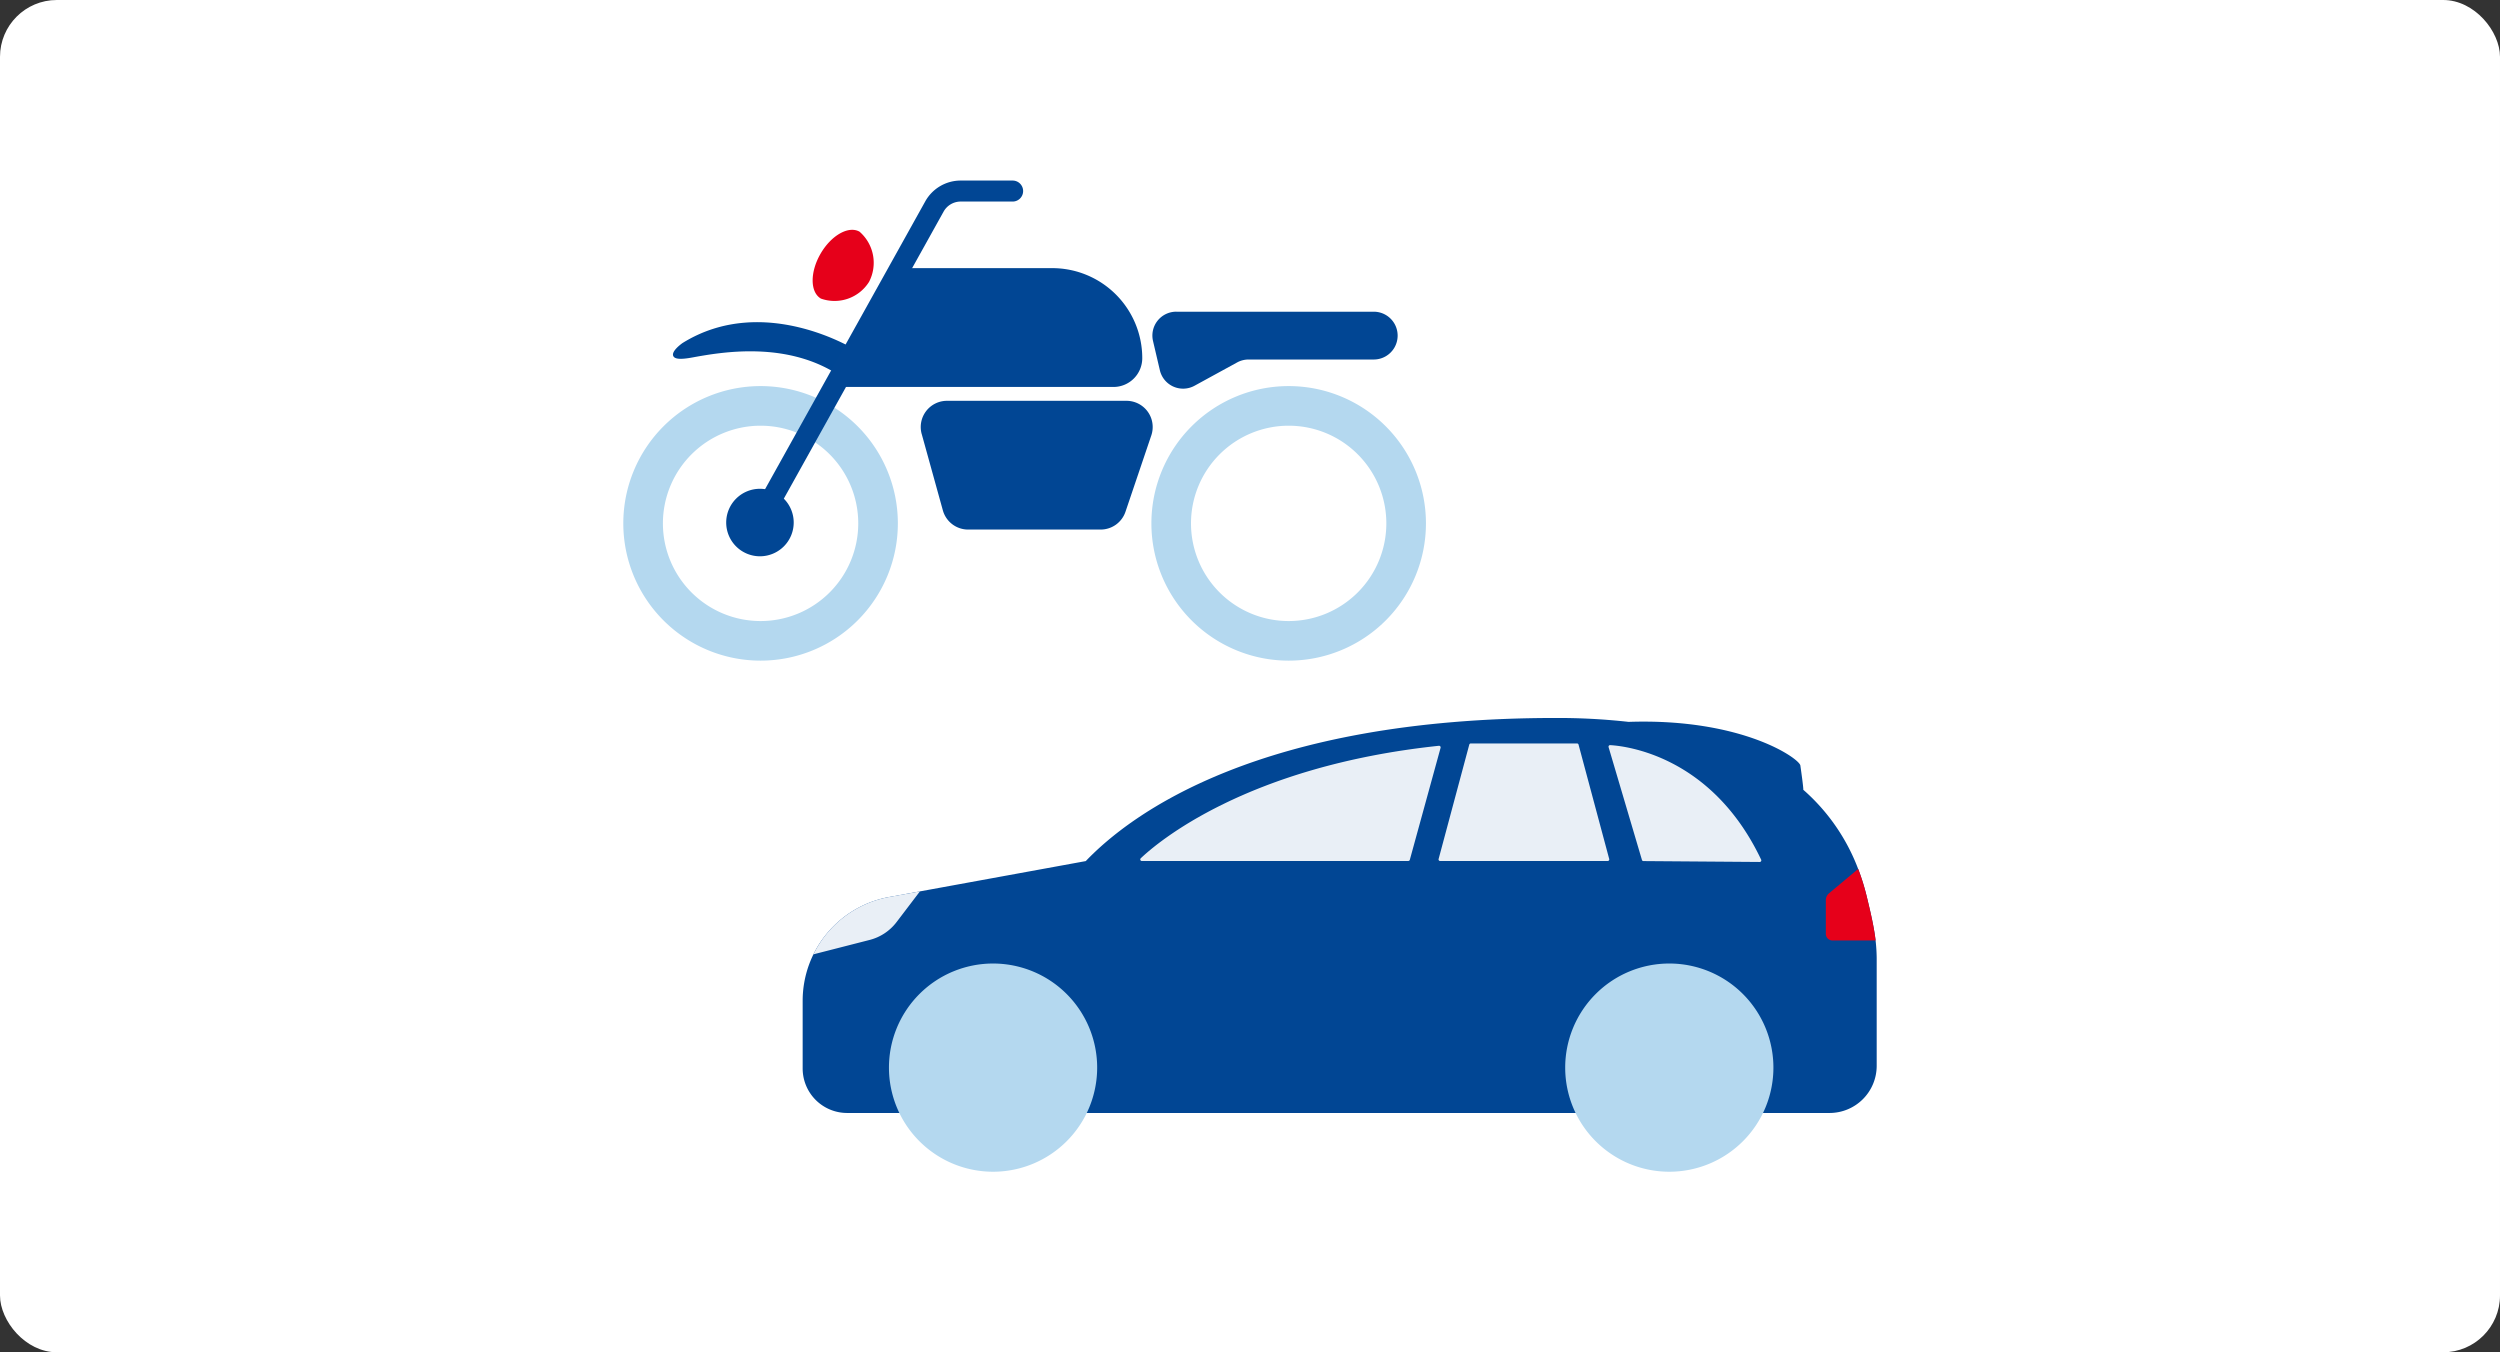
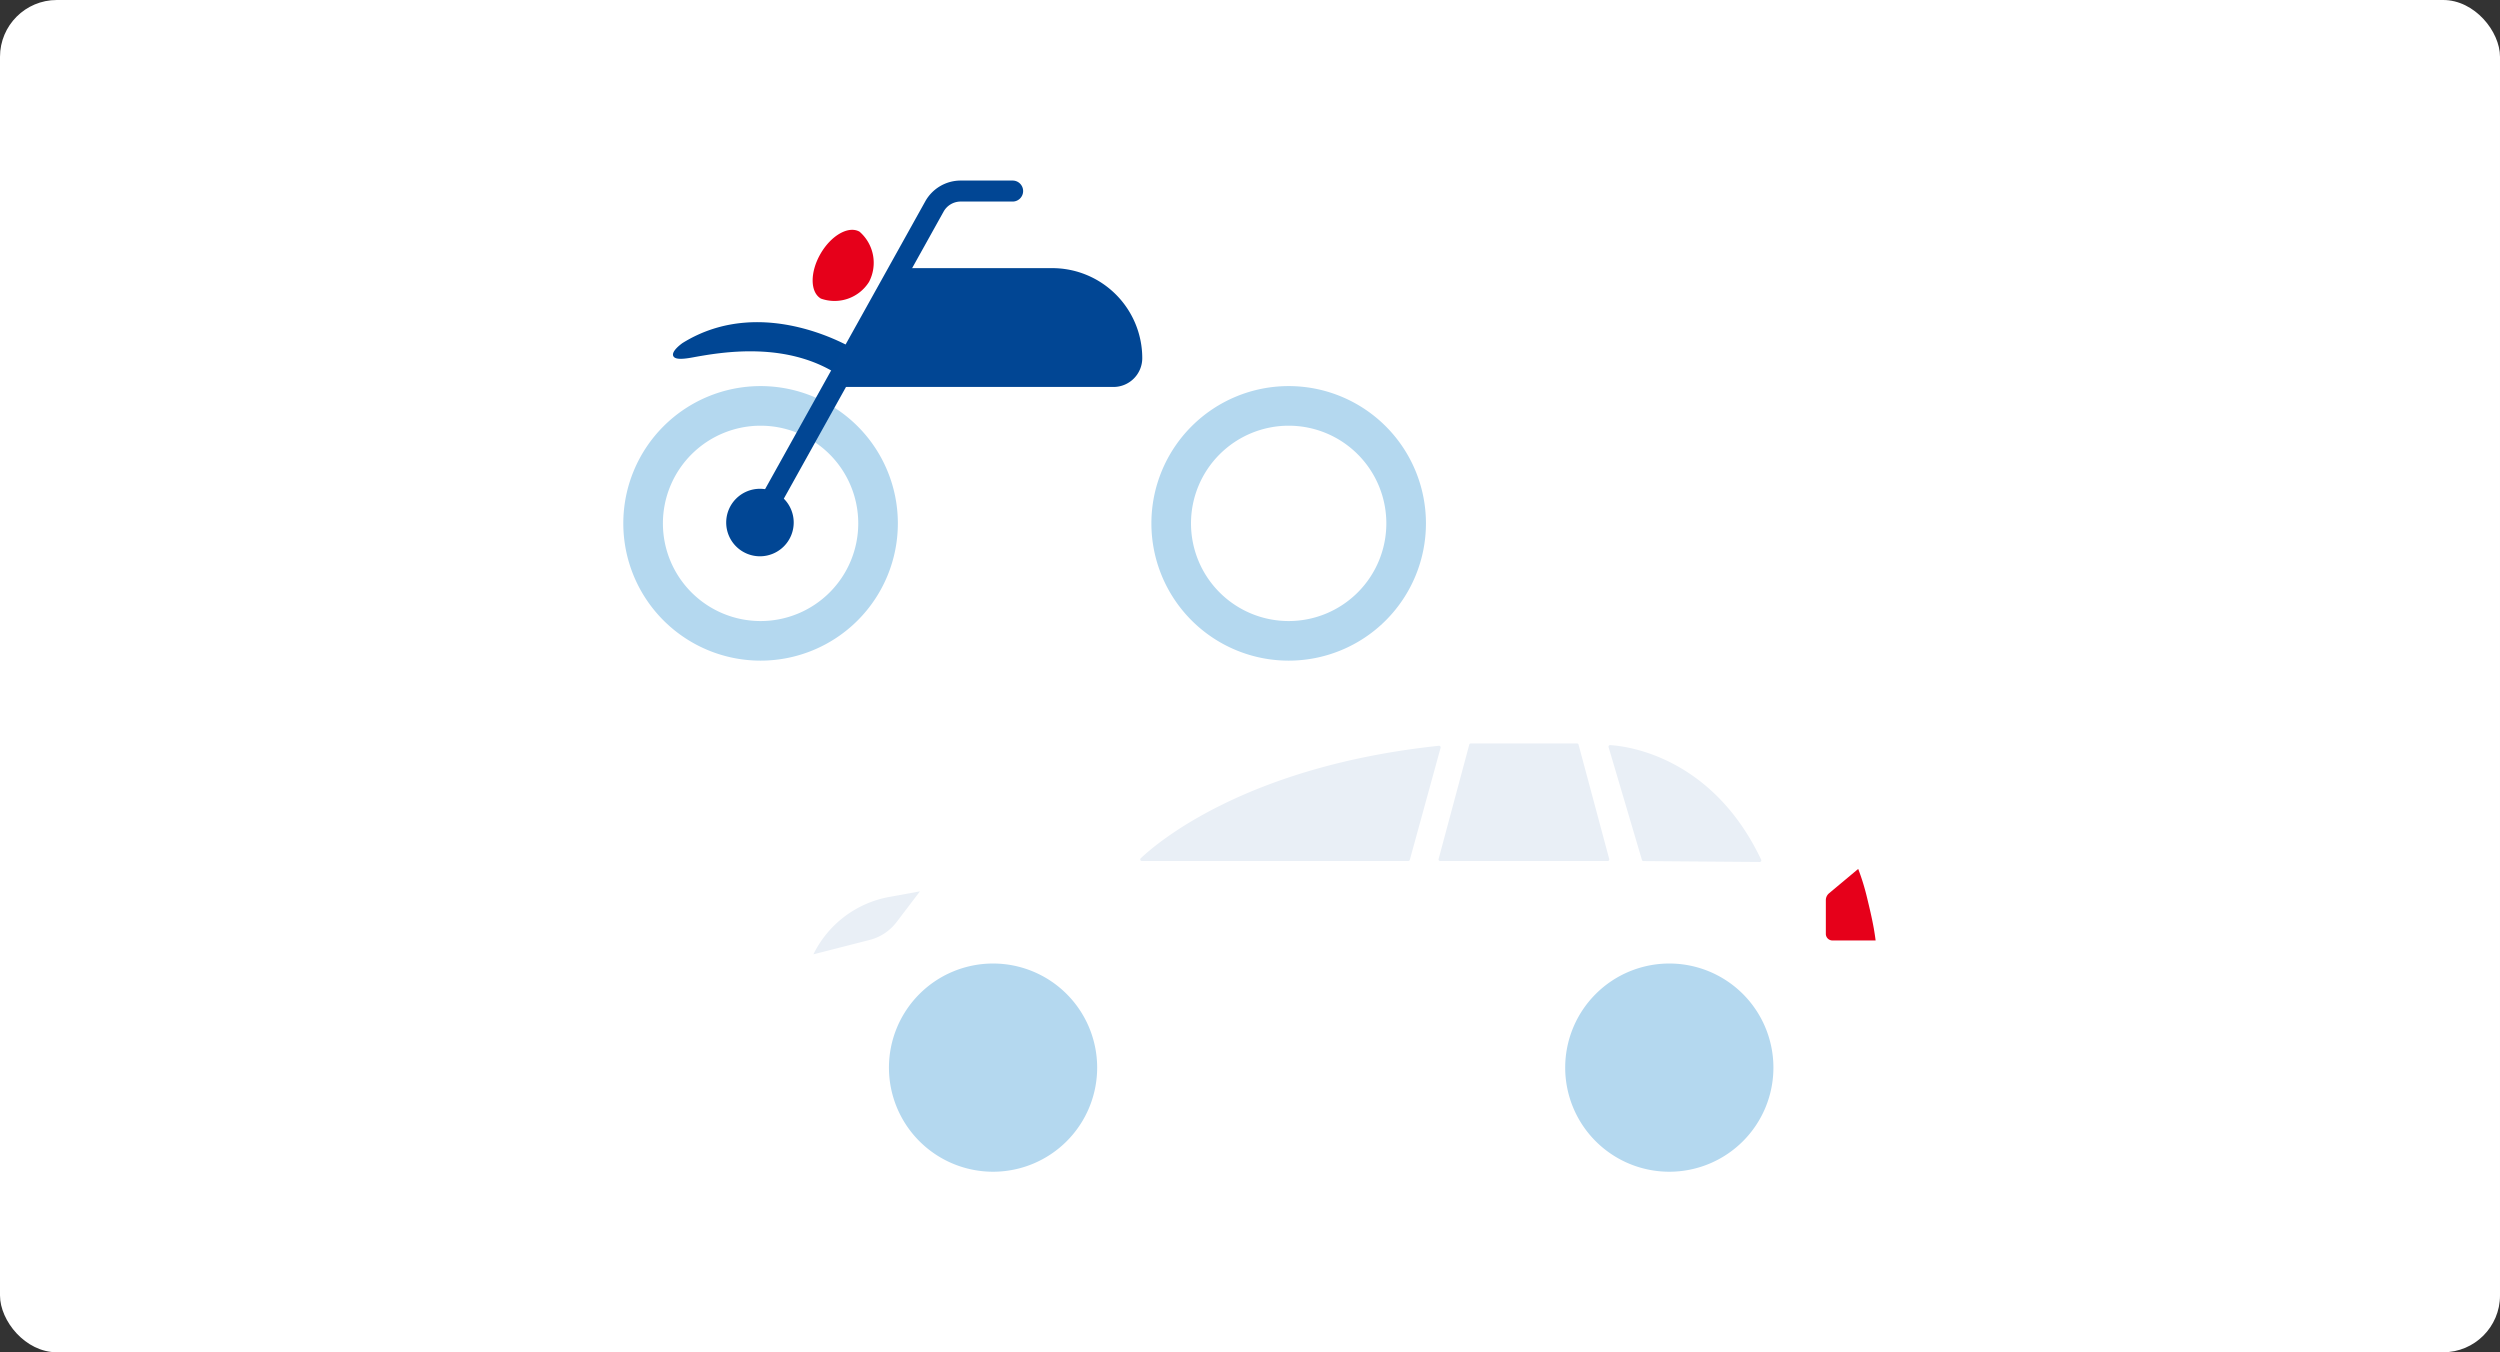
<svg xmlns="http://www.w3.org/2000/svg" width="220" height="119" viewBox="0 0 220 119">
  <rect x="0" y="0" width="220" height="119" fill="#333333" stroke="none" />
  <g id="img_merit_06" transform="translate(-440 -1282)">
    <rect id="長方形_486" data-name="長方形 486" width="220" height="119" rx="5" transform="translate(440 1282)" fill="#fff" />
    <g id="グループ_3247" data-name="グループ 3247" transform="translate(-37.289 1195.669)">
      <g id="グループ_1107" data-name="グループ 1107" transform="translate(547.923 149.513)">
-         <path id="パス_612" data-name="パス 612" d="M86.544,34.76h3.82a4.151,4.151,0,0,0,4.151-4.151V21.12a14.921,14.921,0,0,0-.259-2.6c-.168-.942-.395-1.878-.612-2.779a19.84,19.84,0,0,0-.789-2.53,17.445,17.445,0,0,0-4.8-6.893C88.083,6.154,87.8,4.2,87.8,4.2,87.8,3.636,82.768,0,72.68.343A56.131,56.131,0,0,0,66.265,0C40.223,0,28.926,8.4,24.913,12.594l-17.3,3.161A9.281,9.281,0,0,0,0,24.884v5.96A3.916,3.916,0,0,0,3.916,34.76H6.207" fill="#014694" />
        <line id="線_120" data-name="線 120" x2="38.632" transform="translate(27.245 34.76)" fill="#014694" />
        <path id="パス_613" data-name="パス 613" d="M171.868,22.36H148.423a.139.139,0,0,1-.1-.24c1.429-1.36,9.292-8.106,26.234-9.9a.141.141,0,0,1,.152.177L172,22.257a.14.14,0,0,1-.135.1" transform="translate(-118.571 -9.773)" fill="#e9eff6" />
        <path id="パス_614" data-name="パス 614" d="M463.447,66l-.029-.076" transform="translate(-370.563 -52.716)" fill="#005f7c" />
        <path id="パス_615" data-name="パス 615" d="M56.225,117a9.161,9.161,0,1,1-9.161-9.161A9.161,9.161,0,0,1,56.225,117" transform="translate(-30.309 -86.231)" fill="#b4d8ef" />
        <path id="パス_616" data-name="パス 616" d="M353.225,117a9.161,9.161,0,1,1-9.161-9.161A9.16,9.16,0,0,1,353.225,117" transform="translate(-267.799 -86.231)" fill="#b4d8ef" />
        <path id="パス_617" data-name="パス 617" d="M356.869,22.028l-2.935-9.923a.139.139,0,0,1,.141-.179c1.315.074,8.933.9,13.287,10.082a.142.142,0,0,1-.128.2L357,22.129a.14.14,0,0,1-.133-.1" transform="translate(-283.012 -9.536)" fill="#e9eff6" />
        <path id="パス_618" data-name="パス 618" d="M294.152,21.517h-14.74a.14.14,0,0,1-.135-.176l2.7-10.07a.14.14,0,0,1,.135-.1h9.344a.14.14,0,0,1,.135.1l2.7,10.07a.14.14,0,0,1-.135.176" transform="translate(-223.314 -8.93)" fill="#e9eff6" />
        <path id="パス_619" data-name="パス 619" d="M452.214,66.306l-2.564,2.143a.783.783,0,0,0-.281.6v2.97a.58.58,0,0,0,.58.58h3.8c-.043-.353-.1-.708-.16-1.061-.168-.942-.395-1.878-.612-2.779a19.882,19.882,0,0,0-.76-2.454" transform="translate(-359.329 -53.02)" fill="#e6001a" />
        <path id="パス_620" data-name="パス 620" d="M14.088,76.161l-2.054,2.7a4.314,4.314,0,0,1-2.365,1.57L4.715,81.7a9.279,9.279,0,0,1,6.668-5.049l2.7-.494" transform="translate(-3.77 -60.9)" fill="#e9eff6" />
      </g>
      <g id="グループ_1108" data-name="グループ 1108" transform="translate(532.14 102.219)">
        <path id="パス_621" data-name="パス 621" d="M158.762,333.767a.615.615,0,0,0-.065.094" transform="translate(-134.234 -325.495)" fill="#005f7c" />
        <path id="パス_622" data-name="パス 622" d="M158.267,333.527l-.231-.128a.723.723,0,0,1,.078-.114l.2.169a.476.476,0,0,0-.051.074" transform="translate(-133.688 -325.096)" fill="#005f7c" />
        <path id="パス_623" data-name="パス 623" d="M60.1,360.982s-7.984-5.145-15.181-.673c0,0-2.181,1.568.724,1.04s8.7-1.479,13.326,1.769Z" transform="translate(-39.638 -345.902)" fill="#004694" />
        <path id="パス_624" data-name="パス 624" d="M58.4,362.76l-.123-.086c-4.7-3.3-10.675-2.211-13.226-1.747-1.014.184-1.52.14-1.64-.144-.165-.388.583-.966.816-1.133,7.193-4.469,15.249.617,15.33.669l.1.066Zm-8.205-2.646a14.2,14.2,0,0,1,8.112,2.259l1-1.9c-.956-.572-8.332-4.712-14.937-.608-.423.3-.77.694-.72.811,0,.009.106.214,1.35-.013a28.362,28.362,0,0,1,5.19-.553" transform="translate(-39.017 -345.35)" fill="#004694" />
        <path id="パス_625" data-name="パス 625" d="M321.527,417.859a8.768,8.768,0,1,1-8.768-8.768,8.768,8.768,0,0,1,8.768,8.768" transform="translate(-254.206 -387.691)" fill="#b2b2b2" />
        <path id="パス_626" data-name="パス 626" d="M305.322,420.76a10.337,10.337,0,1,1,10.337-10.337,10.349,10.349,0,0,1-10.337,10.337" transform="translate(-246.77 -380.255)" fill="#fff" />
        <path id="パス_627" data-name="パス 627" d="M297.065,393.572a8.595,8.595,0,1,1-8.595,8.595,8.6,8.6,0,0,1,8.595-8.595m0-3.486a12.08,12.08,0,1,0,12.08,12.08,12.08,12.08,0,0,0-12.08-12.08" transform="translate(-238.513 -371.998)" fill="#b4d8ef" />
        <path id="パス_628" data-name="パス 628" d="M38.665,420.76A10.337,10.337,0,1,1,49,410.422,10.349,10.349,0,0,1,38.665,420.76" transform="translate(-26.585 -380.255)" fill="#fff" />
        <path id="パス_629" data-name="パス 629" d="M30.408,393.572a8.595,8.595,0,1,1-8.595,8.595,8.6,8.6,0,0,1,8.595-8.595m0-3.486a12.08,12.08,0,1,0,12.08,12.08,12.08,12.08,0,0,0-12.08-12.08" transform="translate(-18.328 -371.998)" fill="#b4d8ef" />
-         <path id="パス_630" data-name="パス 630" d="M158.7,334.307h0Z" transform="translate(-134.234 -325.94)" fill="#d2dce8" />
        <path id="パス_631" data-name="パス 631" d="M80.692,317.8a.924.924,0,0,1-.807-1.374l15.748-28.293a3.567,3.567,0,0,1,3.115-1.831h4.573a.924.924,0,0,1,0,1.848H98.748a1.718,1.718,0,0,0-1.5.882L81.5,317.324a.923.923,0,0,1-.808.475" transform="translate(-69.061 -286.301)" fill="#014694" />
        <path id="パス_632" data-name="パス 632" d="M118.888,315.773a3.58,3.58,0,0,1-4.226,1.462c-.959-.553-.975-2.32-.036-3.945s2.476-2.494,3.435-1.941a3.627,3.627,0,0,1,.828,4.424" transform="translate(-97.27 -306.846)" fill="#e6001a" />
        <path id="パス_633" data-name="パス 633" d="M153.15,340.983H129.369l5.751-10.457h12.643a7.922,7.922,0,0,1,7.922,7.922,2.535,2.535,0,0,1-2.535,2.535" transform="translate(-110.017 -322.818)" fill="#014694" />
-         <path id="パス_634" data-name="パス 634" d="M168.608,400.448l1.86,6.716a2.306,2.306,0,0,0,2.223,1.691h11.664a2.306,2.306,0,0,0,2.184-1.567l2.273-6.716a2.306,2.306,0,0,0-2.184-3.046h-15.8a2.306,2.306,0,0,0-2.222,2.922" transform="translate(-142.348 -378.142)" fill="#014694" />
-         <path id="パス_635" data-name="パス 635" d="M287.6,352.526h17.376a2.1,2.1,0,1,1,0,4.207H293.964a2.1,2.1,0,0,0-1.01.258l-3.742,2.047a2.1,2.1,0,0,1-3.059-1.368l-.6-2.564a2.1,2.1,0,0,1,2.049-2.581" transform="translate(-238.938 -340.984)" fill="#014694" />
        <path id="パス_636" data-name="パス 636" d="M76.228,444.913a2.97,2.97,0,1,1-2.97-2.97,2.97,2.97,0,0,1,2.97,2.97" transform="translate(-61.233 -414.818)" fill="#014694" />
      </g>
    </g>
  </g>
</svg>